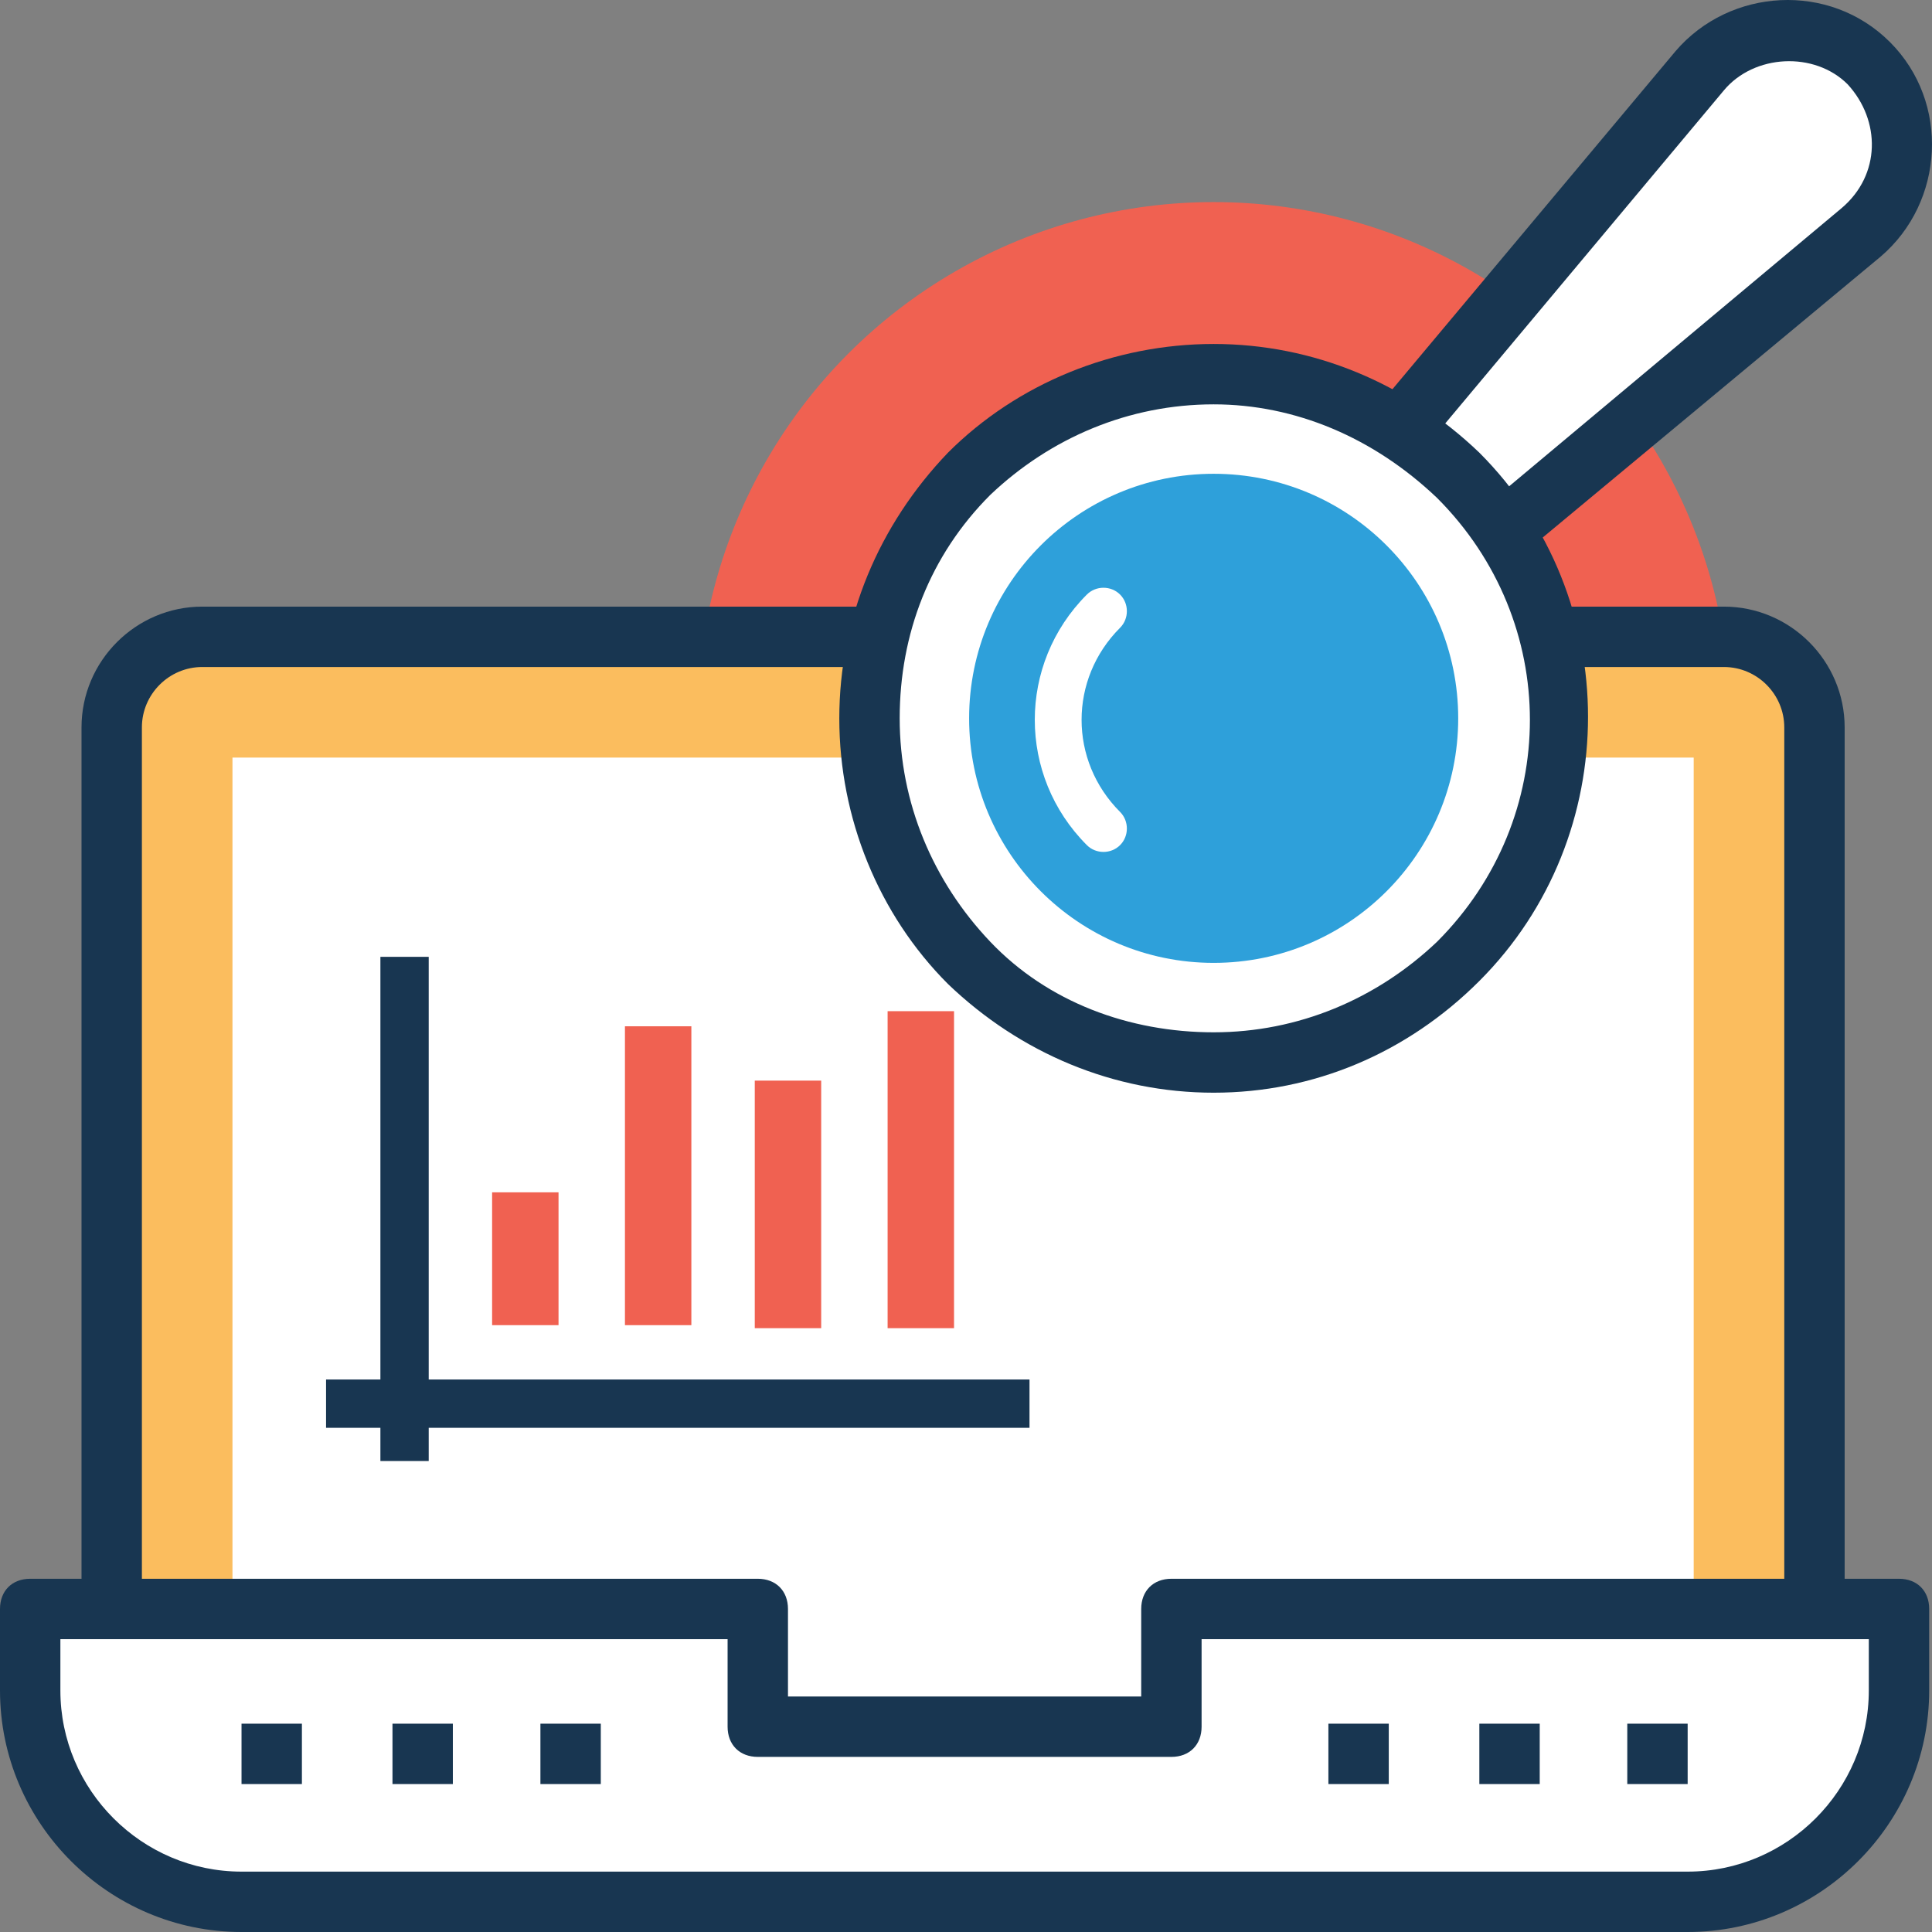
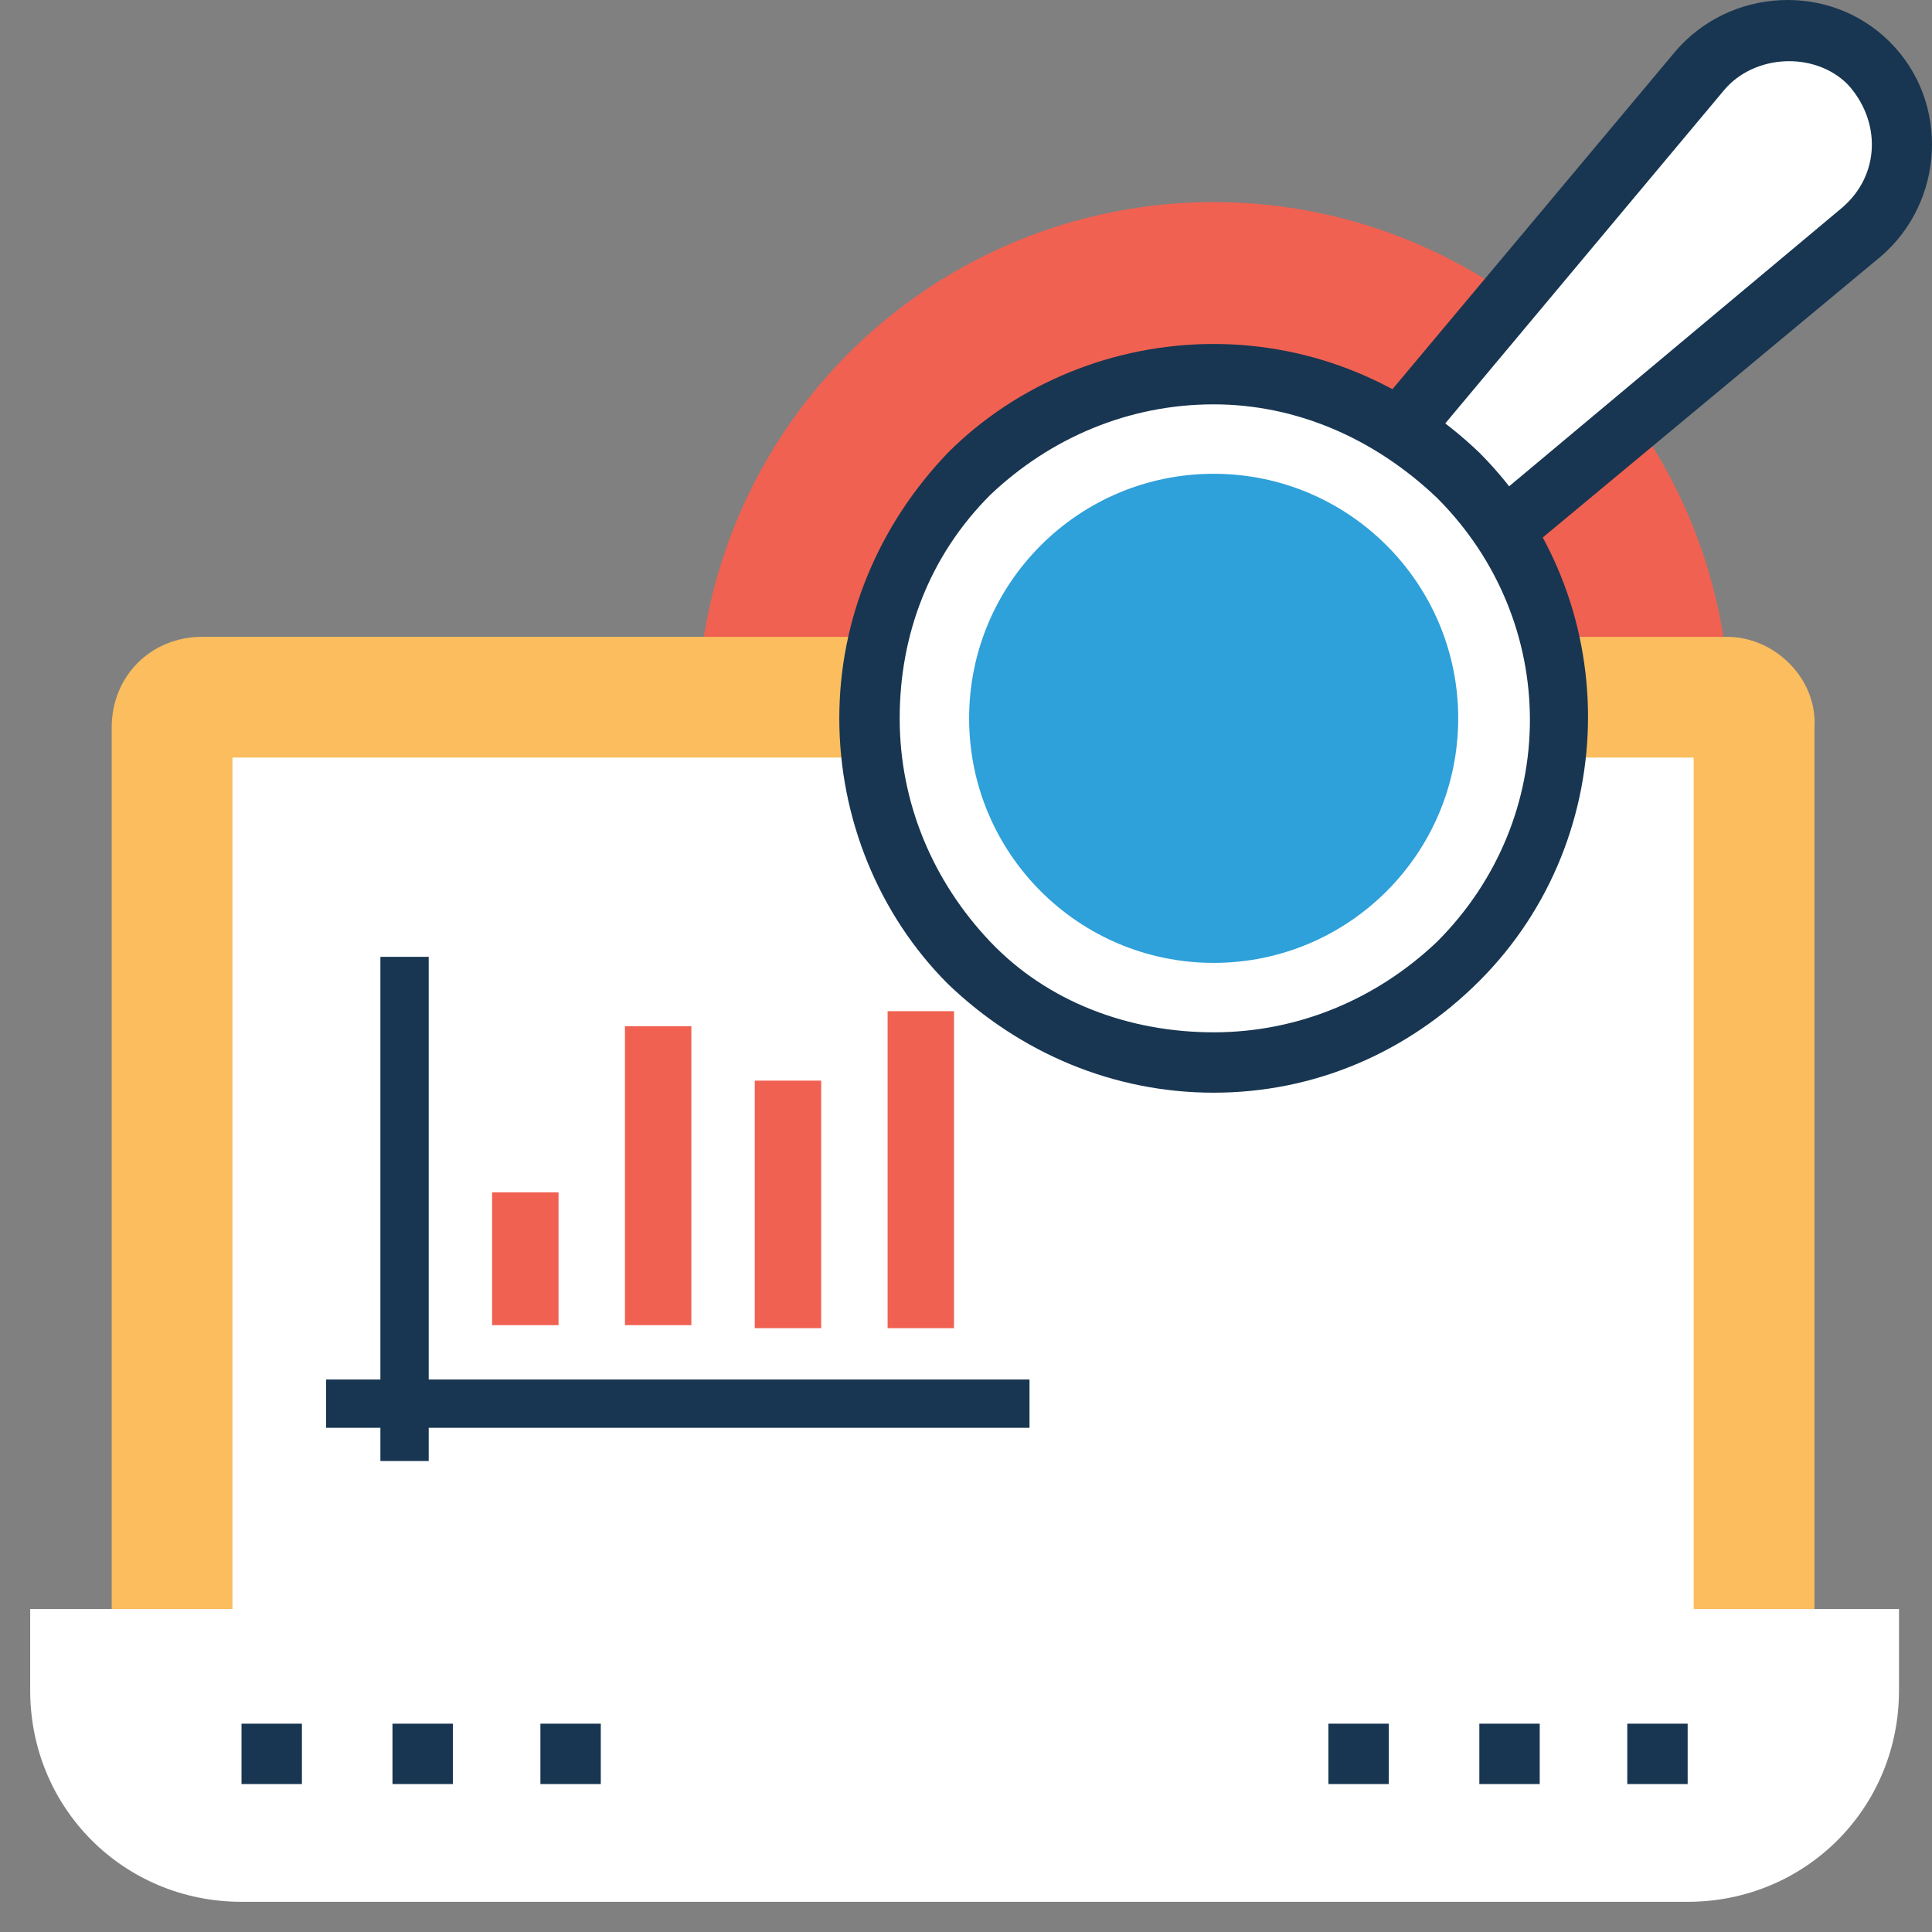
<svg xmlns="http://www.w3.org/2000/svg" version="1.1" id="Capa_1" x="0px" y="0px" viewBox="0 0 504.07 504.07" style="enable-background:new 0 0 504.07 504.07;" xml:space="preserve">
  <rect x="0" y="0" width="504.07" height="504.07" fill="#808080" stroke="none" />
  <circle style="fill:#F06151;" cx="316.652" cy="187.417" r="134.695" />
  <path style="fill:#FBBD5E;" d="M450.56,166.15H52.775c-13.391,0-23.631,10.24-23.631,23.631v267.815h444.258V189.78  C474.191,177.177,463.163,166.15,450.56,166.15z" />
-   <path style="fill:#183651;" d="M474.191,465.473H29.145c-4.726,0-7.877-3.151-7.877-7.877V189.78  c0-17.329,14.178-31.508,31.508-31.508h396.997c17.329,0,31.508,14.178,31.508,31.508v267.815  C482.068,462.322,478.129,465.473,474.191,465.473z M37.022,449.719h428.505V189.78c0-8.665-7.089-15.754-15.754-15.754H52.775  c-8.665,0-15.754,7.089-15.754,15.754V449.719z" />
  <g>
    <rect x="60.652" y="197.657" style="fill:#FFFFFF;" width="381.243" height="259.938" />
    <path style="fill:#FFFFFF;" d="M305.625,419.786v30.72H197.711v-30.72H7.877v21.268c0,30.72,24.418,55.138,55.138,55.138H440.32   c30.72,0,55.138-24.418,55.138-55.138v-21.268H305.625z" />
  </g>
  <g>
-     <path style="fill:#183651;" d="M440.32,504.07H63.015C28.357,504.07,0,475.713,0,441.054v-21.268c0-4.726,3.151-7.877,7.877-7.877   h189.834c4.726,0,7.877,3.151,7.877,7.877v22.843h92.16v-22.843c0-4.726,3.151-7.877,7.877-7.877h189.834   c4.726,0,7.877,3.151,7.877,7.877v21.268C503.335,475.713,474.978,504.07,440.32,504.07z M15.754,427.663v13.391   c0,25.994,21.268,47.262,47.262,47.262H440.32c25.994,0,47.262-21.268,47.262-47.262v-13.391h-174.08v22.843   c0,4.726-3.151,7.877-7.877,7.877H197.711c-4.726,0-7.877-3.151-7.877-7.877v-22.843H15.754z" />
    <rect x="346.585" y="449.719" style="fill:#183651;" width="15.754" height="15.754" />
    <rect x="385.969" y="449.719" style="fill:#183651;" width="15.754" height="15.754" />
    <rect x="424.566" y="449.719" style="fill:#183651;" width="15.754" height="15.754" />
    <rect x="63.015" y="449.719" style="fill:#183651;" width="15.754" height="15.754" />
    <rect x="102.4" y="449.719" style="fill:#183651;" width="15.754" height="15.754" />
    <rect x="140.997" y="449.719" style="fill:#183651;" width="15.754" height="15.754" />
    <polygon style="fill:#183651;" points="268.603,359.922 111.852,359.922 111.852,249.645 99.249,249.645 99.249,359.922    85.071,359.922 85.071,372.525 99.249,372.525 99.249,381.19 111.852,381.19 111.852,372.525 268.603,372.525  " />
  </g>
  <g>
    <rect x="128.394" y="311.085" style="fill:#F06151;" width="17.329" height="34.658" />
    <rect x="163.052" y="267.762" style="fill:#F06151;" width="17.329" height="77.982" />
    <rect x="196.923" y="281.94" style="fill:#F06151;" width="17.329" height="64.591" />
    <rect x="231.582" y="263.823" style="fill:#F06151;" width="17.329" height="82.708" />
  </g>
  <path style="fill:#FFFFFF;" d="M338.708,144.094l21.268,21.268L486.006,60.599c13.391-11.028,14.178-31.508,2.363-44.111  s-33.083-11.815-44.111,2.363L338.708,144.094z" />
  <path style="fill:#183651;" d="M359.188,173.239c-2.363,0-3.938-0.788-5.514-2.363l-21.268-21.268  c-3.151-3.151-3.151-7.877-0.788-10.24L437.169,13.337c14.178-16.542,40.172-18.117,55.926-2.363s14.178,41.748-2.363,55.926  L364.702,171.663C363.126,173.239,361.551,173.239,359.188,173.239z M348.948,144.094l11.028,11.028L480.492,54.297  c10.24-8.665,10.24-22.843,1.575-32.295c-8.665-8.665-24.418-7.877-32.295,1.575L348.948,144.094z" />
  <circle style="fill:#FFFFFF;" cx="316.652" cy="187.417" r="89.797" />
  <path style="fill:#183651;" d="M316.652,285.091c-25.994,0-50.412-10.24-69.317-28.357c-18.117-18.117-28.357-43.323-28.357-69.317  s10.24-50.412,28.357-69.317c18.117-18.117,43.323-28.357,69.317-28.357s50.412,10.24,69.317,28.357  c37.809,37.809,37.809,100.037,0,137.846C367.065,274.851,342.646,285.091,316.652,285.091z M316.652,105.497  c-22.055,0-42.535,8.665-58.289,23.631c-15.754,15.754-23.631,36.234-23.631,58.289s8.665,42.535,23.631,58.289  c14.966,15.754,36.234,23.631,58.289,23.631c22.055,0,42.535-8.665,58.289-23.631c32.295-32.295,32.295-83.495,0-115.791  C358.4,114.162,337.92,105.497,316.652,105.497z" />
  <circle style="fill:#2EA0DA;" cx="316.652" cy="187.417" r="63.803" />
-   <path style="fill:#FFFFFF;" d="M283.569,220.5c-18.117-18.117-18.117-47.262,0-65.378c2.363-2.363,6.302-2.363,8.665,0  s2.363,6.302,0,8.665c-13.391,13.391-13.391,34.658,0,48.049c2.363,2.363,2.363,6.302,0,8.665  C289.871,222.863,285.932,222.863,283.569,220.5z" />
  <g>
</g>
  <g>
</g>
  <g>
</g>
  <g>
</g>
  <g>
</g>
  <g>
</g>
  <g>
</g>
  <g>
</g>
  <g>
</g>
  <g>
</g>
  <g>
</g>
  <g>
</g>
  <g>
</g>
  <g>
</g>
  <g>
</g>
</svg>